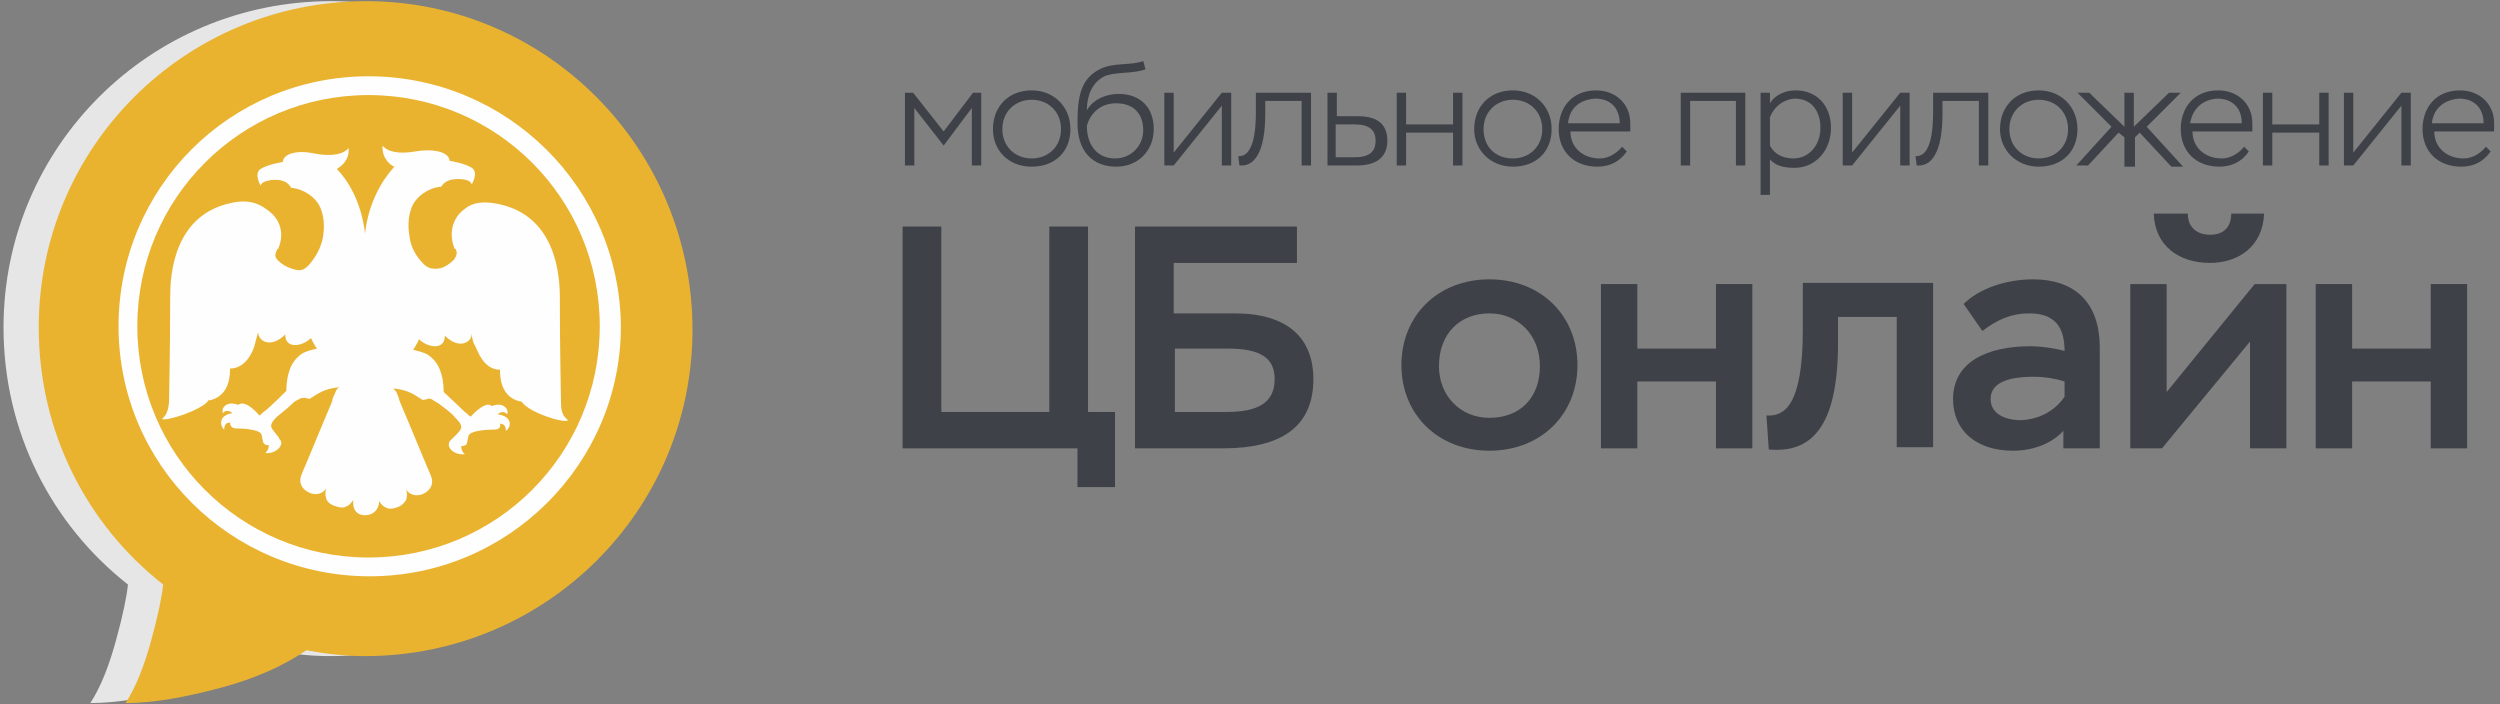
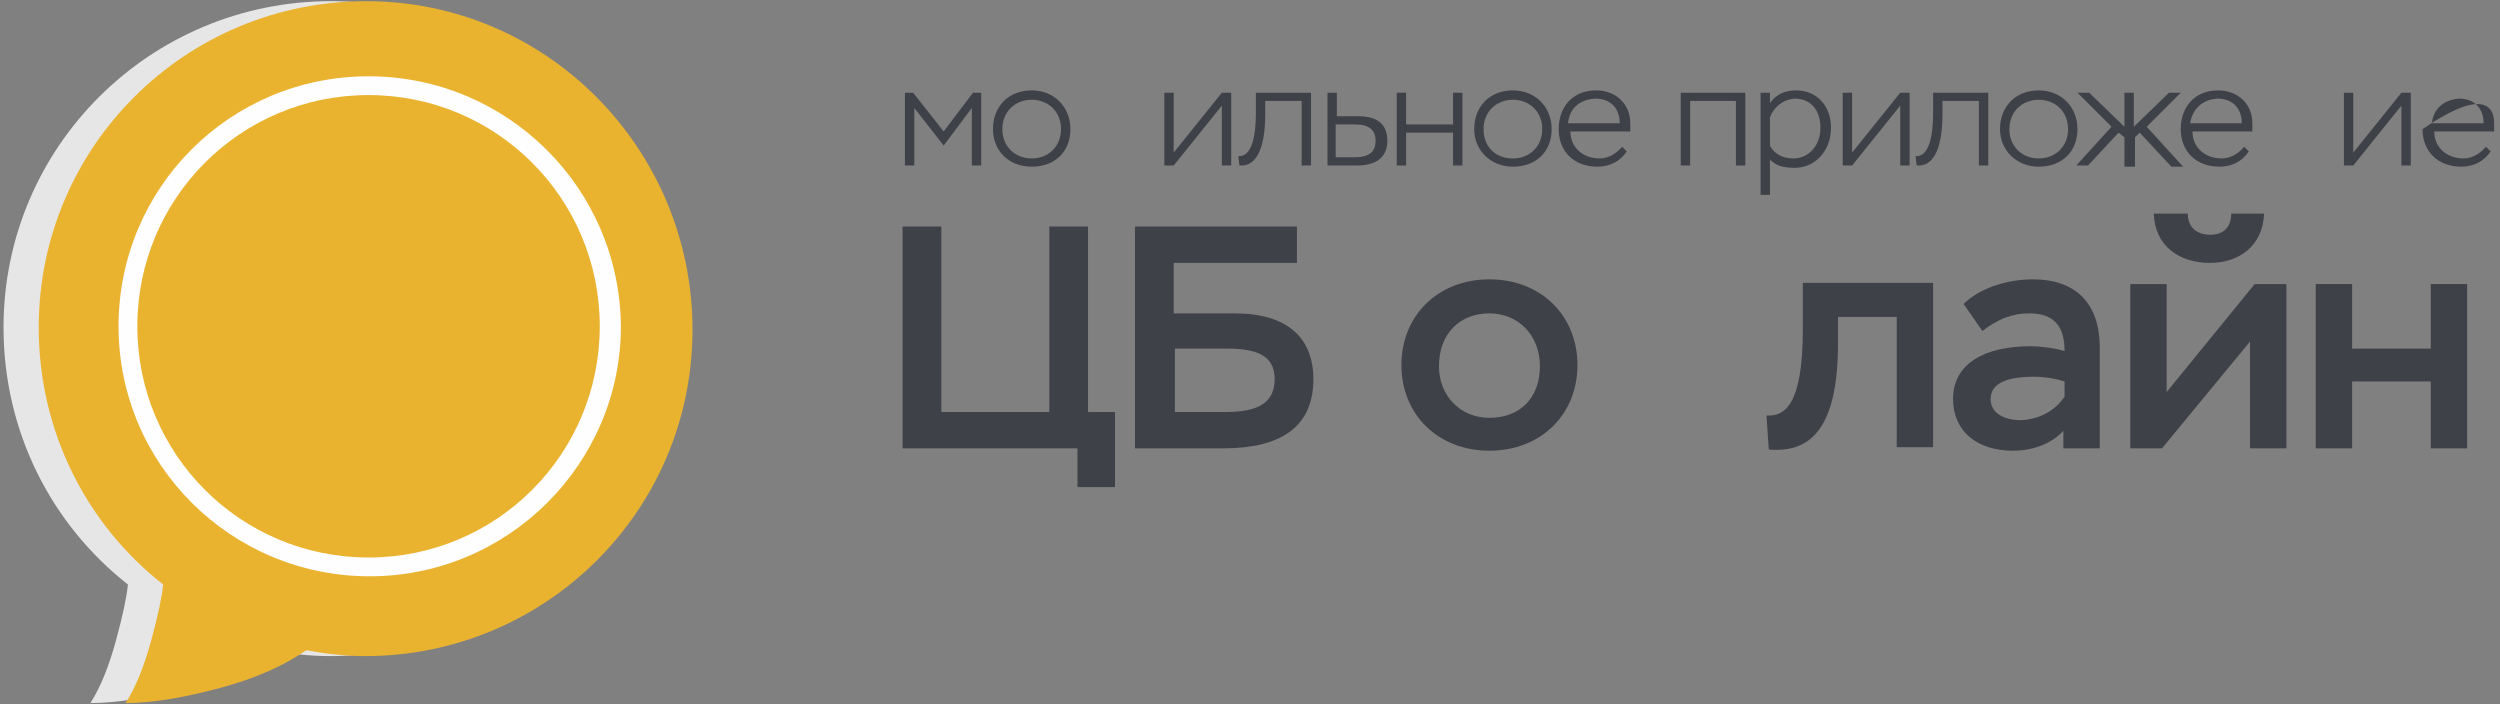
<svg xmlns="http://www.w3.org/2000/svg" width="213px" height="60px" viewBox="0 0 213 60" version="1.1">
  <rect x="0" y="0" width="213" height="60" fill="#808080" stroke="none" />
  <title>Untitled</title>
  <g id="Page-1" stroke="none" stroke-width="1" fill="none" fill-rule="evenodd">
    <g id="online">
      <g id="Group">
        <g id="Combined-Shape_1_" fill="#E6E6E6">
          <path d="M23.1,55.4 C21.2,56.7 18.8,57.8 15.8,58.6 C12.8,59.4 10.1,59.9 7.7,59.9 C8.6,58.5 9.3,56.7 9.9,54.5 C10.5,52.3 10.8,50.8 10.9,49.8 C4.4,44.7 0.3,36.8 0.3,27.9 C0.3,12.5 12.8,0.1 28.2,0.1 C43.6,0.1 56,12.7 56,28.1 C56,43.5 43.5,55.9 28.1,55.9 C26.4,55.9 24.7,55.7 23.1,55.4 Z" id="Path" />
        </g>
        <g id="Combined-Shape" transform="translate(3, 0)" fill="#E9B32F">
          <path d="M23.1,55.4 C21.2,56.7 18.8,57.8 15.8,58.6 C12.8,59.4 10.1,59.9 7.7,59.9 C8.6,58.5 9.3,56.7 9.9,54.5 C10.5,52.3 10.8,50.8 10.9,49.8 C4.4,44.7 0.3,36.8 0.3,27.9 C0.3,12.5 12.8,0.1 28.2,0.1 C43.6,0.1 56,12.7 56,28.1 C56,43.5 43.5,55.9 28.1,55.9 C26.4,55.9 24.7,55.7 23.1,55.4 Z" id="Path" />
        </g>
        <g id="Group-6" transform="translate(10.1, 6.3)" fill="#FEFEFE">
          <path d="M21.3,41.2 C10.4,41.2 1.6,32.4 1.6,21.5 C1.6,10.6 10.4,1.8 21.3,1.8 C32.2,1.8 41,10.6 41,21.5 C41,32.4 32.2,41.2 21.3,41.2 M21.3,0.2 C9.5,0.2 0,9.7 0,21.5 C0,33.3 9.6,42.8 21.4,42.8 C33.2,42.8 42.8,33.2 42.8,21.5 C42.7,9.7 33.1,0.2 21.3,0.2" id="Fill-1" />
-           <path d="M21,37.6 C21.7,37.6 22.2,37.1 22.2,36.4 C22.4,36.7 22.6,36.9 22.9,37 C23.2,37.1 23.5,37 23.8,36.9 C24.1,36.8 24.3,36.6 24.5,36.3 C24.6,36 24.6,35.7 24.5,35.4 C24.8,35.9 25.4,36 25.9,35.8 C26.6,35.5 26.9,34.9 26.6,34.2 C25.7,32.1 24.9,30.1 24,28 C23.9,27.8 23.9,27.6 23.8,27.4 C23.7,27.2 23.7,27.1 23.6,27 C23.5,26.9 23.5,26.9 23.4,26.8 C24.8,26.9 25.4,27.5 25.8,27.7 C25.9,27.8 25.9,27.8 26.3,27.7 C26.5,27.6 26.7,27.7 26.8,27.8 C27,27.9 27.1,28 27.3,28.1 C27.8,28.5 28.3,28.8 28.7,29.3 C28.9,29.5 29.2,29.8 29.2,30.1 C29.2,30.4 28.5,31 28.3,31.2 C27.8,31.7 28.5,32.5 29.5,32.4 C29.2,32.1 29.2,31.9 29.2,31.7 C29.3,31.7 29.5,31.7 29.6,31.6 C29.8,31.4 29.7,30.9 29.9,30.7 C30.2,30.4 31.3,30.3 32,30.3 C32.3,30.3 32.6,30.2 32.5,29.8 C32.9,29.8 33,30.1 33,30.4 C33.4,30.2 33.7,29.2 32.3,29 C32.5,28.8 32.9,28.7 33.1,29 C33.3,28.6 32.8,27.9 31.8,28.3 C31.8,28.3 31.4,27.7 30,29.2 C29.8,29.1 29.7,28.9 29.5,28.8 C29,28.3 27.7,27.1 27.7,27.1 C27.7,26.4 27.6,25 26.7,24.2 C26.3,23.8 25.9,23.7 25.1,23.5 C25.1,23.5 25.5,22.9 25.6,22.6 C26.3,23.3 27.8,23.6 27.8,22.3 C29,23.5 30.1,22.9 30.1,22.1 C30.1,22.5 30.2,22.9 30.4,23.2 C30.6,23.6 31.1,25.2 32.5,25.2 C32.5,25.7 32.5,27.5 34.2,27.9 C34.3,27.9 34.4,27.9 34.4,28 C35.1,28.9 38,29.8 38.3,29.5 C38.1,29.3 37.7,29.1 37.7,28.1 C37.7,27.4 37.6,24 37.6,19.1 C37.6,17.4 37.4,11.8 31.9,11 C31.1,10.9 30.2,10.9 29.5,11.5 C28.5,12.2 28.1,13.5 28.6,14.8 C28.6,14.8 28.6,14.9 28.7,14.9 C28.9,15.2 28.8,15.5 28.6,15.8 C28.1,16.3 27.6,16.6 27,16.6 C26.6,16.6 26.3,16.5 26,16.2 C25.4,15.6 24.9,14.8 24.8,13.9 C24.5,12.2 25,11.4 25,11.3 C25.4,10.4 26.4,9.7 27.5,9.6 C28,8.7 29.5,9 29.5,9 C29.9,9.1 30,9.2 30.1,9.4 C30.1,9.4 30.7,8.4 30.1,8 C29.5,7.6 28.2,7.4 28.2,7.4 C28.2,6.8 27.2,6.3 25.3,6.6 C23,7 22.5,6.1 22.5,6.1 C22.4,7.2 23.2,7.8 23.5,7.9 C22.5,9 21.3,10.9 21,13.6 C20.7,10.9 19.5,9 18.6,8.1 C18.9,7.9 19.7,7.4 19.6,6.3 C19.6,6.3 19.1,7.2 16.8,6.8 C15,6.4 14,6.9 14,7.5 C14,7.5 12.7,7.7 12.1,8.1 C11.5,8.5 12.1,9.5 12.1,9.5 C12.2,9.3 12.3,9.2 12.7,9.1 C12.7,9.1 14.2,8.7 14.7,9.7 C15.8,9.8 16.8,10.5 17.2,11.4 C17.2,11.5 17.7,12.3 17.4,14 C17.2,14.9 16.8,15.6 16.2,16.3 C15.9,16.6 15.6,16.8 15.2,16.7 C14.6,16.6 14,16.3 13.6,15.9 C13.3,15.6 13.3,15.4 13.5,15 C13.5,15 13.5,14.9 13.6,14.9 C14.2,13.5 13.7,12.3 12.7,11.6 C11.8,10.9 11,10.8 10.1,10.9 C4.6,11.7 4.4,17.3 4.4,19 C4.4,23.9 4.3,27.4 4.3,28 C4.2,29 3.9,29.2 3.7,29.4 C4.1,29.6 6.9,28.7 7.6,27.9 C7.6,27.8 7.7,27.8 7.8,27.8 C9.5,27.4 9.5,25.6 9.5,25.1 C10.9,25.1 11.5,23.5 11.6,23.1 C11.7,22.7 11.8,22.3 11.9,22 C11.9,22.8 13,23.4 14.2,22.2 C14.2,23.5 15.7,23.2 16.4,22.5 C16.5,22.8 16.9,23.4 16.9,23.4 C16.1,23.6 15.7,23.7 15.3,24.1 C14.4,24.9 14.3,26.3 14.3,27 C14.3,27 13,28.3 12.5,28.7 C12.3,28.8 12.2,29 12,29.1 C10.7,27.6 10.2,28.2 10.2,28.2 C9.2,27.8 8.7,28.5 8.9,28.9 C9.1,28.6 9.5,28.7 9.7,28.9 C8.4,29.1 8.7,30.1 9,30.3 C9,30 9.1,29.7 9.5,29.7 C9.5,30.1 9.8,30.2 10,30.2 C10.7,30.2 11.8,30.3 12.1,30.6 C12.3,30.8 12.2,31.3 12.4,31.5 C12.6,31.7 12.8,31.6 12.8,31.6 C12.8,31.8 12.8,32 12.5,32.3 C13.5,32.4 14.2,31.5 13.7,31.1 C13.7,30.9 13,30.3 13,30 C13,29.7 13.3,29.4 13.5,29.2 C14,28.8 14.5,28.4 14.9,28 C15,27.9 15.2,27.8 15.4,27.7 C15.5,27.6 15.7,27.6 15.9,27.6 C16.3,27.7 16.3,27.7 16.4,27.6 C16.8,27.4 17.4,26.8 18.8,26.7 C18.7,26.8 18.6,26.8 18.6,26.9 C18.5,27 18.5,27.1 18.4,27.3 C18.3,27.5 18.2,27.7 18.2,27.9 C17.3,30 16.5,32 15.6,34.1 C15.3,34.8 15.6,35.4 16.3,35.7 C16.8,35.9 17.4,35.8 17.7,35.3 C17.6,35.6 17.6,35.9 17.7,36.2 C17.8,36.5 18.1,36.7 18.4,36.8 C18.7,36.9 19,37 19.3,36.9 C19.6,36.8 19.8,36.6 20,36.3 C19.9,37.1 20.3,37.6 21,37.6" id="Fill-4" />
        </g>
      </g>
      <g id="Group" transform="translate(76, 18)" fill="#3E4148" fill-rule="nonzero">
        <polygon id="Path" points="0.9 1.3 4.2 1.3 4.2 17.1 13.4 17.1 13.4 1.3 16.7 1.3 16.7 17.1 19 17.1 19 23.5 15.8 23.5 15.8 20.2 0.9 20.2" />
        <path d="M34.6,4.4 L24,4.4 L24,8.7 L29.2,8.7 C33.7,8.7 35.9,10.8 35.9,14.3 C35.9,18.4 33.1,20.2 28.2,20.2 L20.7,20.2 L20.7,1.3 L34.5,1.3 L34.5,4.4 L34.6,4.4 Z M24.1,11.7 L24.1,17.1 L28.5,17.1 C31.2,17.1 32.6,16.3 32.6,14.3 C32.6,12.5 31.4,11.7 28.6,11.7 L24.1,11.7 L24.1,11.7 Z" id="Shape" />
        <path d="M50.9,5.8 C55.3,5.8 58.4,8.9 58.4,13.1 C58.4,17.3 55.3,20.4 50.9,20.4 C46.5,20.4 43.4,17.3 43.4,13.1 C43.4,8.9 46.5,5.8 50.9,5.8 Z M50.9,17.6 C53.5,17.6 55.2,15.9 55.2,13.2 C55.2,10.5 53.3,8.7 50.9,8.7 C48.4,8.7 46.6,10.4 46.6,13.2 C46.6,15.7 48.4,17.6 50.9,17.6 Z" id="Shape" />
-         <polygon id="Path" points="70.2 14.5 63.5 14.5 63.5 20.2 60.4 20.2 60.4 6.2 63.5 6.2 63.5 11.7 70.2 11.7 70.2 6.2 73.3 6.2 73.3 20.2 70.2 20.2" />
        <path d="M85.6,9 L80.6,9 L80.6,11.2 C80.6,18.6 78.2,20.6 74.7,20.3 L74.5,17.4 C76,17.5 77.6,16.6 77.6,10.1 L77.6,6.1 L88.7,6.1 L88.7,20.1 L85.6,20.1 L85.6,9 Z" id="Path" />
        <path d="M91.3,7.9 C92.6,6.6 94.9,5.8 97.2,5.8 C100.9,5.8 102.9,7.9 102.9,11.6 L102.9,20.2 L99.8,20.2 L99.8,18.7 C99,19.6 97.5,20.4 95.5,20.4 C92.4,20.4 90.4,18.7 90.4,16 C90.4,12.9 93.2,11.5 97,11.5 C98,11.5 99.2,11.7 99.9,11.9 C99.9,9.9 99.1,8.7 96.9,8.7 C95.4,8.7 94.2,9.2 92.9,10.2 L91.3,7.9 Z M99.9,15.8 L99.9,14.5 C99.3,14.3 98.3,14.1 97.3,14.1 C95.1,14.1 93.6,14.6 93.6,16 C93.6,17.1 94.6,17.8 96.2,17.8 C98.1,17.7 99.3,16.7 99.9,15.8 Z" id="Shape" />
        <path d="M105.5,20.2 L105.5,6.2 L108.6,6.2 L108.6,15.4 L116.1,6.2 L118.8,6.2 L118.8,20.2 L115.7,20.2 L115.7,11.1 L108.2,20.2 L105.5,20.2 Z M110.4,0.2 C110.4,1.3 111.1,2 112.3,2 C113.5,2 114.1,1.3 114.1,0.2 L116.9,0.2 C116.8,3 114.7,4.4 112.3,4.4 C109.7,4.4 107.6,3 107.5,0.2 L110.4,0.2 Z" id="Shape" />
        <polygon id="Path" points="131.1 14.5 124.4 14.5 124.4 20.2 121.3 20.2 121.3 6.2 124.4 6.2 124.4 11.7 131.1 11.7 131.1 6.2 134.2 6.2 134.2 20.2 131.1 20.2" />
      </g>
      <g id="Group" transform="translate(77, 5)" fill="#3E4148" fill-rule="nonzero">
        <polygon id="Path" points="0.1 2.9 0.8 2.9 3.4 6.2 5.9 2.9 6.6 2.9 6.6 9.1 5.8 9.1 5.8 4.2 3.4 7.4 0.9 4.2 0.9 9.1 0.1 9.1" />
        <path d="M10.9,2.7 C12.8,2.7 14.2,4.1 14.2,6 C14.2,7.9 12.9,9.2 10.9,9.2 C8.9,9.2 7.6,7.8 7.6,6 C7.6,4.1 8.9,2.7 10.9,2.7 Z M10.9,8.5 C12.3,8.5 13.4,7.5 13.4,6 C13.4,4.5 12.3,3.5 10.9,3.5 C9.5,3.5 8.4,4.5 8.4,6 C8.4,7.5 9.5,8.5 10.9,8.5 Z" id="Shape" />
-         <path d="M20.6,0.9 C19.6,1.3 18,1.1 17.1,1.5 C15.9,2.1 15.6,3.4 15.6,4.4 C16.1,3.5 17.2,3 18.3,3 C20.1,3 21.3,4.1 21.3,6 C21.3,7.8 20,9.2 18.1,9.2 C16.1,9.2 14.8,7.9 14.8,5.5 C14.8,3.2 15.1,1.7 16.7,0.9 C17.8,0.3 19.4,0.6 20.4,0.2 L20.6,0.9 Z M15.6,5.7 C15.6,7.5 16.6,8.5 18,8.5 C19.4,8.5 20.4,7.4 20.4,6.1 C20.4,4.7 19.6,3.8 18.1,3.8 C16.7,3.8 15.9,4.7 15.6,5.7 L15.6,5.7 Z" id="Shape" />
        <polygon id="Path" points="22.2 9.1 22.2 2.9 23 2.9 23 8 27.1 2.9 27.9 2.9 27.9 9.1 27.1 9.1 27.1 4 23 9.1" />
        <path d="M33.9,3.6 L30.8,3.6 L30.8,4.7 C30.8,8.1 29.8,9.1 28.8,9.1 C28.7,9.1 28.7,9.1 28.6,9.1 L28.5,8.3 C28.5,8.3 28.6,8.3 28.6,8.3 C29.2,8.3 30,7.7 30,4.6 L30,2.9 L34.7,2.9 L34.7,9.1 L33.9,9.1 L33.9,3.6 L33.9,3.6 Z" id="Path" />
        <path d="M36.1,2.9 L36.9,2.9 L36.9,4.9 L38.7,4.9 C40.6,4.9 41.2,5.8 41.2,7 C41.2,8.1 40.6,9.1 38.6,9.1 L36.1,9.1 L36.1,2.9 Z M36.8,5.7 L36.8,8.4 L38.4,8.4 C39.7,8.4 40.2,7.9 40.2,7 C40.2,6.1 39.7,5.6 38.4,5.6 L36.8,5.6 L36.8,5.7 Z" id="Shape" />
        <polygon id="Path" points="46.8 6.3 42.8 6.3 42.8 9.1 42 9.1 42 2.9 42.8 2.9 42.8 5.6 46.8 5.6 46.8 2.9 47.6 2.9 47.6 9.1 46.8 9.1" />
        <path d="M51.9,2.7 C53.8,2.7 55.2,4.1 55.2,6 C55.2,7.9 53.9,9.2 51.9,9.2 C50,9.2 48.6,7.8 48.6,6 C48.6,4.1 49.9,2.7 51.9,2.7 Z M51.9,8.5 C53.3,8.5 54.4,7.5 54.4,6 C54.4,4.5 53.3,3.5 51.9,3.5 C50.5,3.5 49.4,4.5 49.4,6 C49.4,7.5 50.4,8.5 51.9,8.5 Z" id="Shape" />
        <path d="M61.6,7.9 C61,8.8 60.1,9.2 59.1,9.2 C57.1,9.2 55.8,7.9 55.8,6 C55.8,4.2 56.9,2.7 59,2.7 C60.6,2.7 61.9,3.8 61.9,5.5 C61.9,5.7 61.9,6 61.9,6.2 L56.8,6.2 C56.8,7.6 57.9,8.5 59.3,8.5 C60.1,8.5 60.8,8 61.2,7.5 L61.6,7.9 Z M56.6,5.5 L61,5.5 C61,4.2 60.2,3.4 58.9,3.4 C57.5,3.5 56.7,4.3 56.6,5.5 Z" id="Shape" />
        <polygon id="Path" points="70.9 3.6 67 3.6 67 9.1 66.2 9.1 66.2 2.9 71.7 2.9 71.7 9.1 70.9 9.1 70.9 3.6" />
        <path d="M73,2.9 L73.8,2.9 L73.8,3.8 C74.3,3 75.2,2.7 76,2.7 C77.8,2.7 79,4 79,5.9 C79,7.8 77.7,9.3 75.9,9.3 C74.9,9.3 74.3,9.1 73.8,8.6 L73.8,11.6 L73,11.6 L73,2.9 Z M73.8,5 L73.8,7.4 C74.2,8.2 75,8.5 75.8,8.5 C77.1,8.5 78.1,7.4 78.1,5.9 C78.1,4.4 77.3,3.4 75.9,3.4 C74.8,3.5 74.1,4.2 73.8,5 Z" id="Shape" />
        <polygon id="Path" points="80 9.1 80 2.9 80.8 2.9 80.8 8 84.9 2.9 85.7 2.9 85.7 9.1 84.9 9.1 84.9 4 80.8 9.1" />
        <path d="M91.6,3.6 L88.5,3.6 L88.5,4.7 C88.5,8.1 87.5,9.1 86.5,9.1 C86.4,9.1 86.4,9.1 86.3,9.1 L86.2,8.3 C86.2,8.3 86.3,8.3 86.3,8.3 C86.9,8.3 87.7,7.7 87.7,4.6 L87.7,2.9 L92.4,2.9 L92.4,9.1 L91.6,9.1 L91.6,3.6 Z" id="Path" />
        <path d="M96.7,2.7 C98.6,2.7 100,4.1 100,6 C100,7.9 98.7,9.2 96.7,9.2 C94.8,9.2 93.4,7.8 93.4,6 C93.4,4.1 94.7,2.7 96.7,2.7 Z M96.7,8.5 C98.1,8.5 99.2,7.5 99.2,6 C99.2,4.5 98.1,3.5 96.7,3.5 C95.3,3.5 94.2,4.5 94.2,6 C94.2,7.5 95.3,8.5 96.7,8.5 Z" id="Shape" />
        <polygon id="Path" points="100 2.9 101 2.9 104 5.8 104 2.9 104.8 2.9 104.8 5.8 107.8 2.9 108.8 2.9 105.9 5.8 109 9.2 108 9.2 105.3 6.3 104.9 6.7 104.9 9.2 104 9.2 104 6.7 103.5 6.3 100.9 9.1 99.9 9.1 102.9 5.8" />
        <path d="M114.6,7.9 C114,8.8 113.1,9.2 112.1,9.2 C110.1,9.2 108.8,7.9 108.8,6 C108.8,4.2 109.9,2.7 112,2.7 C113.6,2.7 114.9,3.8 114.9,5.5 C114.9,5.7 114.9,6 114.9,6.2 L109.8,6.2 C109.8,7.6 110.9,8.5 112.3,8.5 C113.1,8.5 113.8,8 114.2,7.5 L114.6,7.9 Z M109.6,5.5 L114,5.5 C114,4.2 113.2,3.4 111.9,3.4 C110.6,3.5 109.8,4.3 109.6,5.5 Z" id="Shape" />
-         <polygon id="Path" points="120.6 6.3 116.6 6.3 116.6 9.1 115.8 9.1 115.8 2.9 116.6 2.9 116.6 5.6 120.6 5.6 120.6 2.9 121.4 2.9 121.4 9.1 120.6 9.1" />
        <polygon id="Path" points="122.7 9.1 122.7 2.9 123.5 2.9 123.5 8 127.6 2.9 128.4 2.9 128.4 9.1 127.6 9.1 127.6 4 123.5 9.1" />
-         <path d="M135.2,7.9 C134.6,8.8 133.7,9.2 132.7,9.2 C130.7,9.2 129.4,7.9 129.4,6 C129.4,4.2 130.5,2.7 132.6,2.7 C134.2,2.7 135.5,3.8 135.5,5.5 C135.5,5.7 135.5,6 135.5,6.2 L130.4,6.2 C130.4,7.6 131.5,8.5 132.9,8.5 C133.7,8.5 134.4,8 134.8,7.5 L135.2,7.9 Z M130.2,5.5 L134.6,5.5 C134.6,4.2 133.8,3.4 132.5,3.4 C131.2,3.5 130.3,4.3 130.2,5.5 Z" id="Shape" />
+         <path d="M135.2,7.9 C134.6,8.8 133.7,9.2 132.7,9.2 C130.7,9.2 129.4,7.9 129.4,6 C134.2,2.7 135.5,3.8 135.5,5.5 C135.5,5.7 135.5,6 135.5,6.2 L130.4,6.2 C130.4,7.6 131.5,8.5 132.9,8.5 C133.7,8.5 134.4,8 134.8,7.5 L135.2,7.9 Z M130.2,5.5 L134.6,5.5 C134.6,4.2 133.8,3.4 132.5,3.4 C131.2,3.5 130.3,4.3 130.2,5.5 Z" id="Shape" />
      </g>
    </g>
  </g>
</svg>